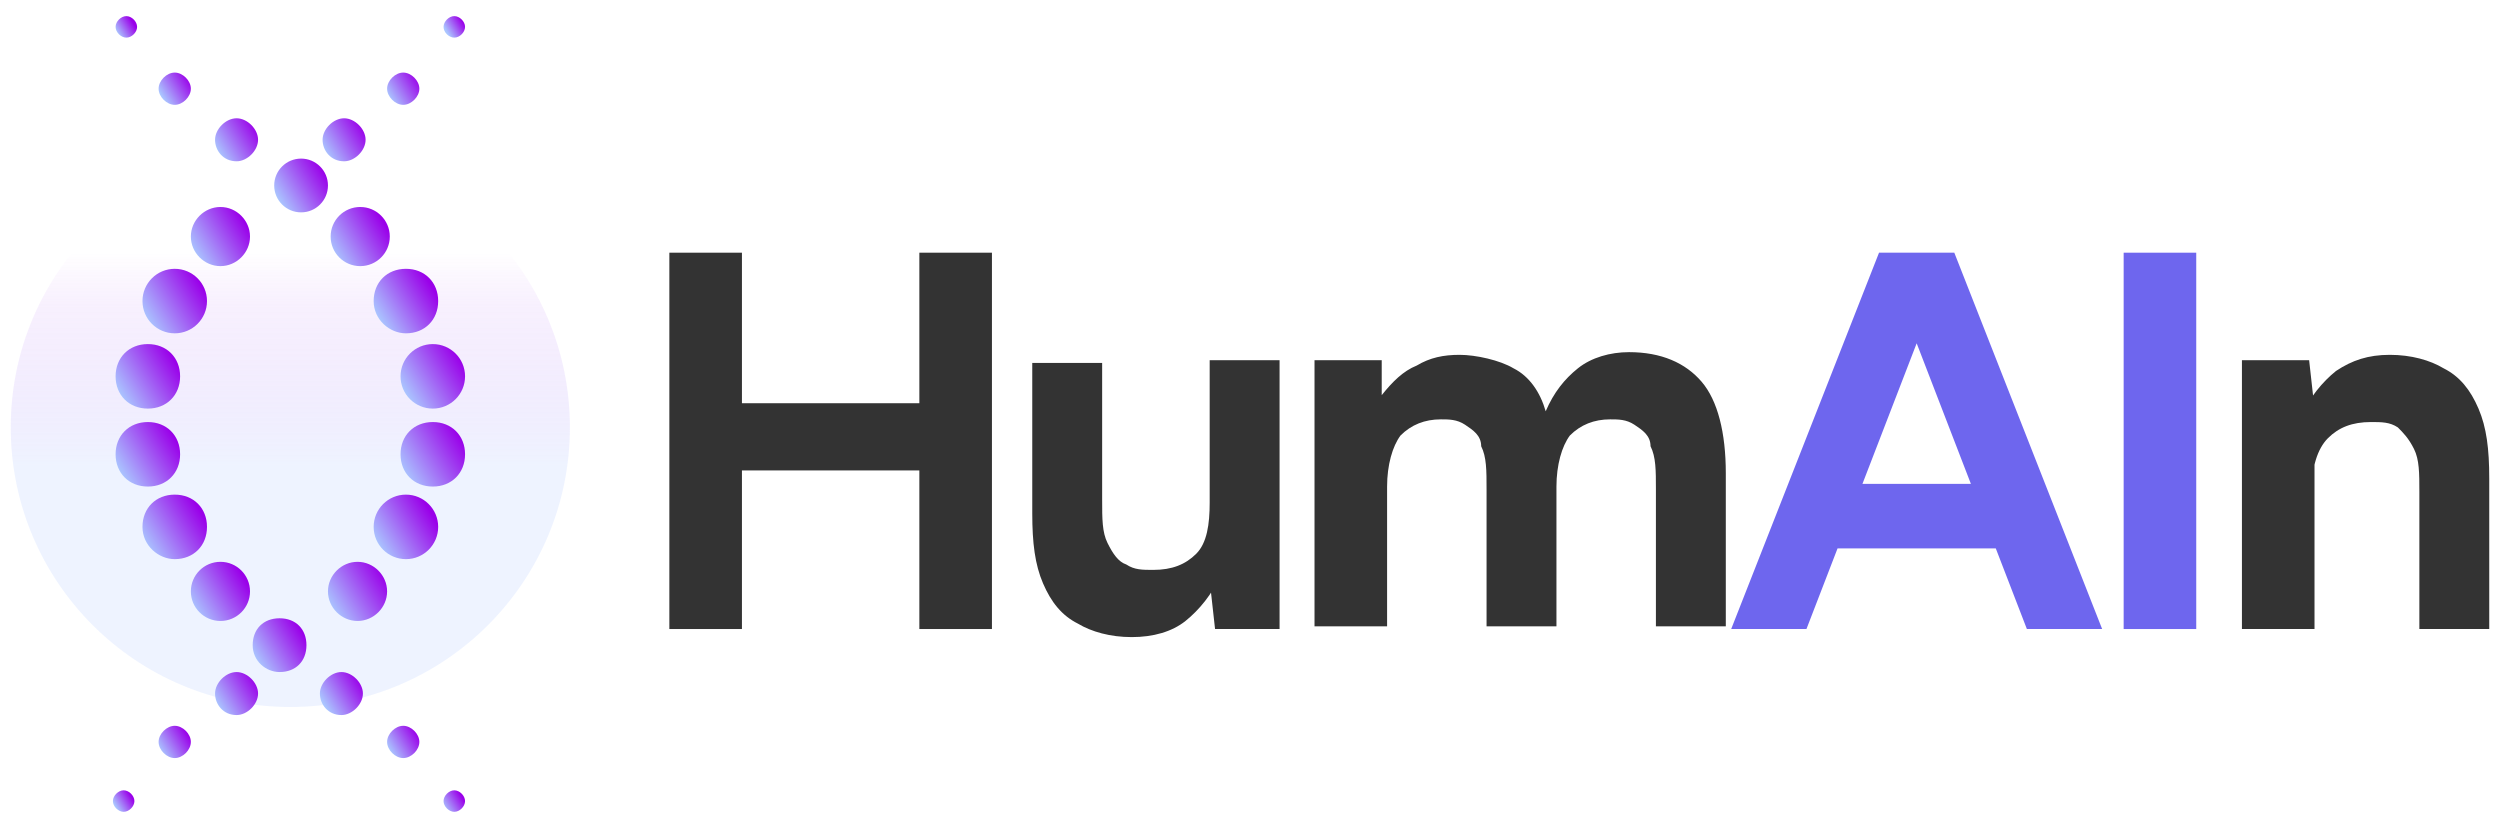
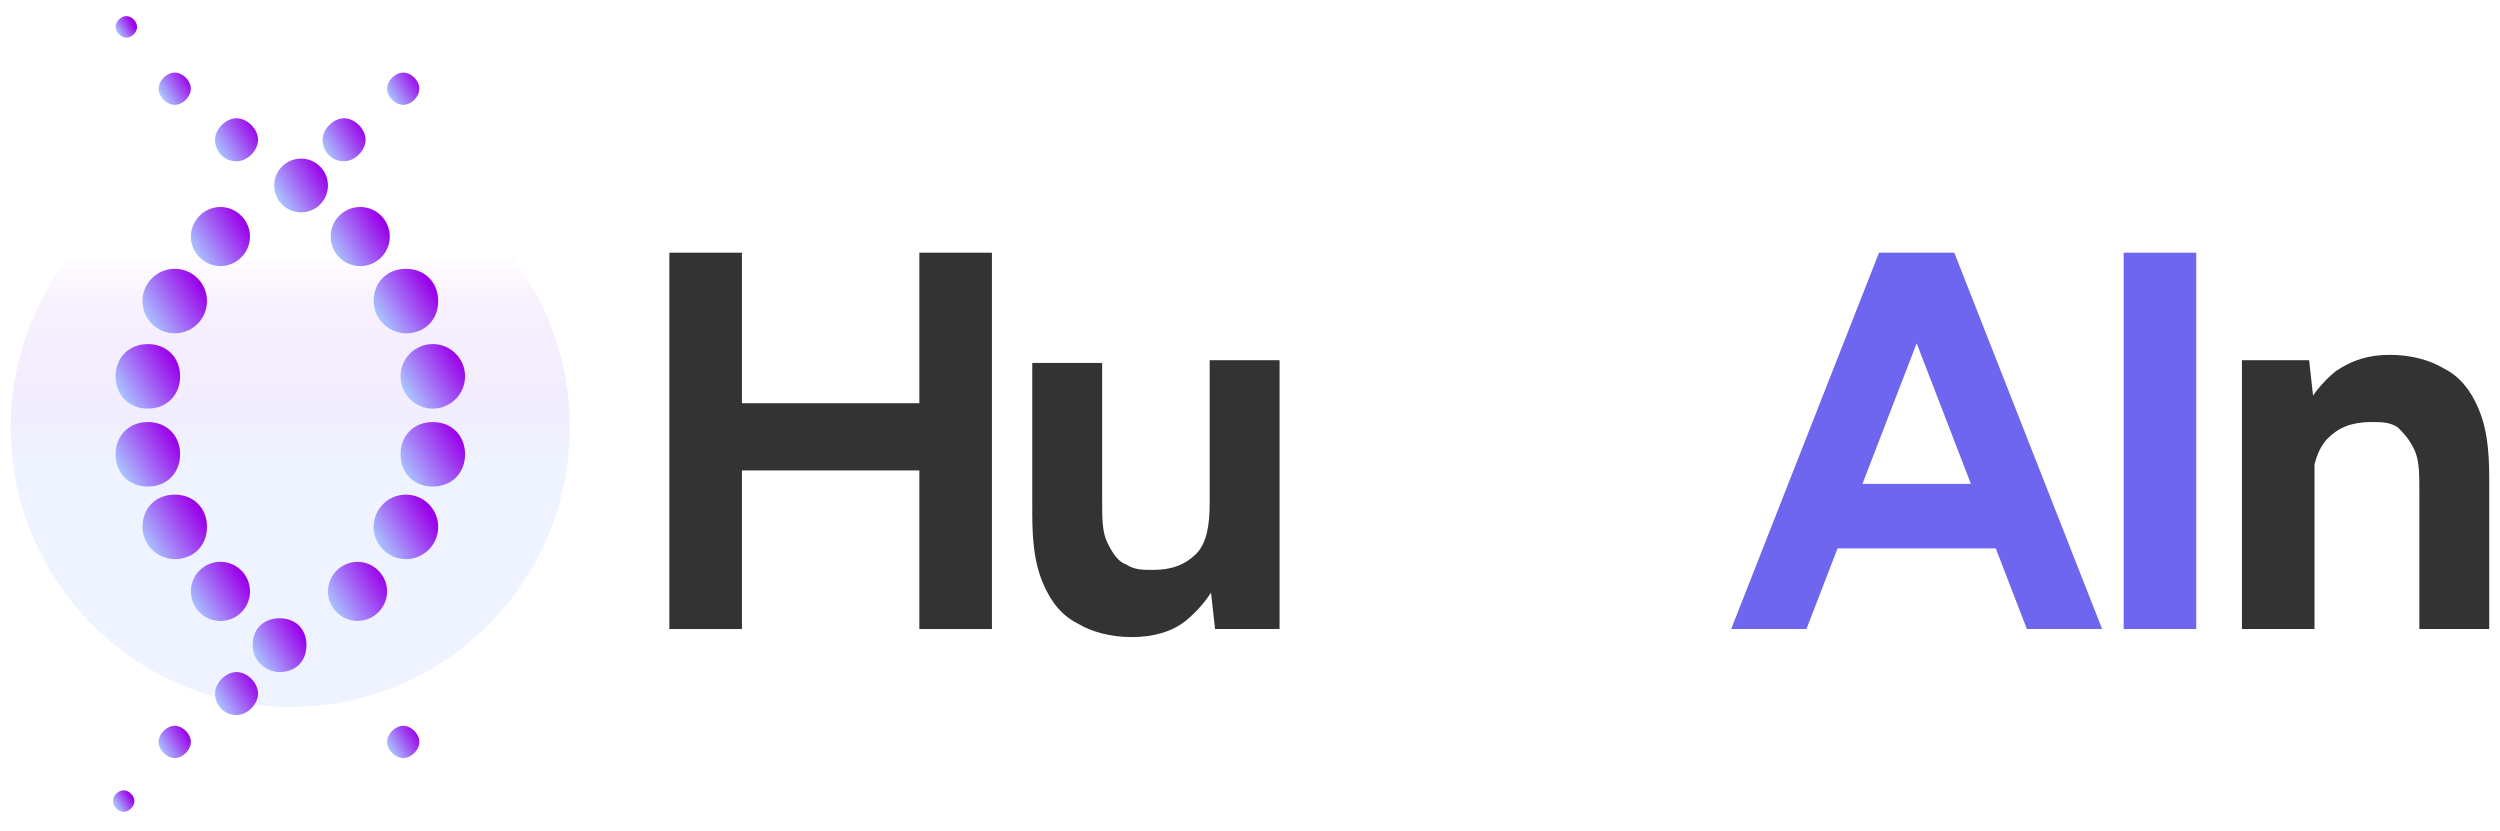
<svg xmlns="http://www.w3.org/2000/svg" id="Capa_1" viewBox="0 0 93 30.9">
  <defs>
    <style>      .st0 {        fill: url(#Degradado_sin_nombre);        isolation: isolate;        opacity: .2;      }      .st1 {        fill: #6e66ee;      }      .st2 {        fill: url(#Degradado_sin_nombre_7);      }      .st3 {        fill: url(#Degradado_sin_nombre_6);      }      .st4 {        fill: url(#Degradado_sin_nombre_5);      }      .st5 {        fill: url(#Degradado_sin_nombre_8);      }      .st6 {        fill: url(#Degradado_sin_nombre_4);      }      .st7 {        fill: url(#Degradado_sin_nombre_9);      }      .st8 {        fill: url(#Degradado_sin_nombre_3);      }      .st9 {        fill: url(#Degradado_sin_nombre_2);      }      .st10 {        fill: url(#Degradado_sin_nombre_15);      }      .st11 {        fill: url(#Degradado_sin_nombre_16);      }      .st12 {        fill: url(#Degradado_sin_nombre_17);      }      .st13 {        fill: url(#Degradado_sin_nombre_18);      }      .st14 {        fill: url(#Degradado_sin_nombre_10);      }      .st15 {        fill: url(#Degradado_sin_nombre_11);      }      .st16 {        fill: url(#Degradado_sin_nombre_12);      }      .st17 {        fill: url(#Degradado_sin_nombre_13);      }      .st18 {        fill: url(#Degradado_sin_nombre_14);      }      .st19 {        fill: url(#Degradado_sin_nombre_19);      }      .st20 {        fill: url(#Degradado_sin_nombre_27);      }      .st21 {        fill: url(#Degradado_sin_nombre_24);      }      .st22 {        fill: url(#Degradado_sin_nombre_26);      }      .st23 {        fill: url(#Degradado_sin_nombre_23);      }      .st24 {        fill: url(#Degradado_sin_nombre_20);      }      .st25 {        fill: url(#Degradado_sin_nombre_25);      }      .st26 {        fill: url(#Degradado_sin_nombre_22);      }      .st27 {        fill: url(#Degradado_sin_nombre_21);      }      .st28 {        fill: #333;      }    </style>
    <linearGradient id="Degradado_sin_nombre" data-name="Degradado sin nombre" x1="10.8" y1="6.4" x2="10.8" y2="26.4" gradientTransform="translate(0 31.8) scale(1 -1)" gradientUnits="userSpaceOnUse">
      <stop offset=".4" stop-color="#aac5ff" />
      <stop offset=".5" stop-color="#a694f9" stop-opacity=".8" />
      <stop offset=".7" stop-color="#9f45f0" stop-opacity=".4" />
      <stop offset=".8" stop-color="#9b13eb" stop-opacity="0" />
      <stop offset=".8" stop-color="#9a00e9" stop-opacity="0" />
    </linearGradient>
    <linearGradient id="Degradado_sin_nombre_2" data-name="Degradado sin nombre 2" x1="16.4" y1="99.4" x2="17.1" y2="99.4" gradientTransform="translate(42 94.7) rotate(-31.3) scale(1 -1)" gradientUnits="userSpaceOnUse">
      <stop offset="0" stop-color="#aac5ff" />
      <stop offset="1" stop-color="#9a00e9" />
    </linearGradient>
    <linearGradient id="Degradado_sin_nombre_3" data-name="Degradado sin nombre 3" x1="16.6" y1="96.5" x2="17.8" y2="96.5" gradientTransform="translate(42 94.7) rotate(-31.3) scale(1 -1)" gradientUnits="userSpaceOnUse">
      <stop offset="0" stop-color="#aac5ff" />
      <stop offset="1" stop-color="#9a00e9" />
    </linearGradient>
    <linearGradient id="Degradado_sin_nombre_4" data-name="Degradado sin nombre 4" x1="17.3" y1="93.7" x2="19" y2="93.7" gradientTransform="translate(42 94.7) rotate(-31.3) scale(1 -1)" gradientUnits="userSpaceOnUse">
      <stop offset="0" stop-color="#aac5ff" />
      <stop offset="1" stop-color="#9a00e9" />
    </linearGradient>
    <linearGradient id="Degradado_sin_nombre_5" data-name="Degradado sin nombre 5" x1="18.3" y1="91" x2="20.3" y2="91" gradientTransform="translate(42 94.7) rotate(-31.3) scale(1 -1)" gradientUnits="userSpaceOnUse">
      <stop offset="0" stop-color="#aac5ff" />
      <stop offset="1" stop-color="#9a00e9" />
    </linearGradient>
    <linearGradient id="Degradado_sin_nombre_6" data-name="Degradado sin nombre 6" x1="19" y1="88.2" x2="21.2" y2="88.2" gradientTransform="translate(42 94.7) rotate(-31.3) scale(1 -1)" gradientUnits="userSpaceOnUse">
      <stop offset="0" stop-color="#aac5ff" />
      <stop offset="1" stop-color="#9a00e9" />
    </linearGradient>
    <linearGradient id="Degradado_sin_nombre_7" data-name="Degradado sin nombre 7" x1="19.2" y1="85.3" x2="21.5" y2="85.3" gradientTransform="translate(42 94.7) rotate(-31.3) scale(1 -1)" gradientUnits="userSpaceOnUse">
      <stop offset="0" stop-color="#aac5ff" />
      <stop offset="1" stop-color="#9a00e9" />
    </linearGradient>
    <linearGradient id="Degradado_sin_nombre_8" data-name="Degradado sin nombre 8" x1="18.6" y1="82.4" x2="21" y2="82.4" gradientTransform="translate(42 94.7) rotate(-31.3) scale(1 -1)" gradientUnits="userSpaceOnUse">
      <stop offset="0" stop-color="#aac5ff" />
      <stop offset="1" stop-color="#9a00e9" />
    </linearGradient>
    <linearGradient id="Degradado_sin_nombre_9" data-name="Degradado sin nombre 9" x1="17" y1="79.9" x2="19.5" y2="79.9" gradientTransform="translate(42 94.7) rotate(-31.3) scale(1 -1)" gradientUnits="userSpaceOnUse">
      <stop offset="0" stop-color="#aac5ff" />
      <stop offset="1" stop-color="#9a00e9" />
    </linearGradient>
    <linearGradient id="Degradado_sin_nombre_10" data-name="Degradado sin nombre 10" x1="14.8" y1="78.1" x2="17.1" y2="78.1" gradientTransform="translate(42 94.7) rotate(-31.3) scale(1 -1)" gradientUnits="userSpaceOnUse">
      <stop offset="0" stop-color="#aac5ff" />
      <stop offset="1" stop-color="#9a00e9" />
    </linearGradient>
    <linearGradient id="Degradado_sin_nombre_11" data-name="Degradado sin nombre 11" x1="12.1" y1="77" x2="14.4" y2="77" gradientTransform="translate(42 94.7) rotate(-31.3) scale(1 -1)" gradientUnits="userSpaceOnUse">
      <stop offset="0" stop-color="#aac5ff" />
      <stop offset="1" stop-color="#9a00e9" />
    </linearGradient>
    <linearGradient id="Degradado_sin_nombre_12" data-name="Degradado sin nombre 12" x1="6.6" y1="76.1" x2="8.3" y2="76.1" gradientTransform="translate(42 94.7) rotate(-31.3) scale(1 -1)" gradientUnits="userSpaceOnUse">
      <stop offset="0" stop-color="#aac5ff" />
      <stop offset="1" stop-color="#9a00e9" />
    </linearGradient>
    <linearGradient id="Degradado_sin_nombre_13" data-name="Degradado sin nombre 13" x1="3.9" y1="75.8" x2="5.1" y2="75.8" gradientTransform="translate(42 94.7) rotate(-31.3) scale(1 -1)" gradientUnits="userSpaceOnUse">
      <stop offset="0" stop-color="#aac5ff" />
      <stop offset="1" stop-color="#9a00e9" />
    </linearGradient>
    <linearGradient id="Degradado_sin_nombre_14" data-name="Degradado sin nombre 14" x1="1.4" y1="74.9" x2="2.1" y2="74.9" gradientTransform="translate(42 94.7) rotate(-31.3) scale(1 -1)" gradientUnits="userSpaceOnUse">
      <stop offset="0" stop-color="#aac5ff" />
      <stop offset="1" stop-color="#9a00e9" />
    </linearGradient>
    <linearGradient id="Degradado_sin_nombre_15" data-name="Degradado sin nombre 15" x1="11.8" y1="68.5" x2="12.6" y2="68.5" gradientTransform="translate(42 94.7) rotate(-31.3) scale(1 -1)" gradientUnits="userSpaceOnUse">
      <stop offset="0" stop-color="#aac5ff" />
      <stop offset="1" stop-color="#9a00e9" />
    </linearGradient>
    <linearGradient id="Degradado_sin_nombre_16" data-name="Degradado sin nombre 16" x1="11.2" y1="71.3" x2="12.4" y2="71.3" gradientTransform="translate(42 94.7) rotate(-31.3) scale(1 -1)" gradientUnits="userSpaceOnUse">
      <stop offset="0" stop-color="#aac5ff" />
      <stop offset="1" stop-color="#9a00e9" />
    </linearGradient>
    <linearGradient id="Degradado_sin_nombre_17" data-name="Degradado sin nombre 17" x1="10" y1="74.1" x2="11.6" y2="74.1" gradientTransform="translate(42 94.7) rotate(-31.3) scale(1 -1)" gradientUnits="userSpaceOnUse">
      <stop offset="0" stop-color="#aac5ff" />
      <stop offset="1" stop-color="#9a00e9" />
    </linearGradient>
    <linearGradient id="Degradado_sin_nombre_18" data-name="Degradado sin nombre 18" x1="8.7" y1="76.8" x2="10.7" y2="76.8" gradientTransform="translate(42 94.7) rotate(-31.3) scale(1 -1)" gradientUnits="userSpaceOnUse">
      <stop offset="0" stop-color="#aac5ff" />
      <stop offset="1" stop-color="#9a00e9" />
    </linearGradient>
    <linearGradient id="Degradado_sin_nombre_19" data-name="Degradado sin nombre 19" x1="7.7" y1="79.7" x2="9.9" y2="79.7" gradientTransform="translate(42 94.7) rotate(-31.3) scale(1 -1)" gradientUnits="userSpaceOnUse">
      <stop offset="0" stop-color="#aac5ff" />
      <stop offset="1" stop-color="#9a00e9" />
    </linearGradient>
    <linearGradient id="Degradado_sin_nombre_20" data-name="Degradado sin nombre 20" x1="7.4" y1="82.6" x2="9.8" y2="82.6" gradientTransform="translate(42 94.7) rotate(-31.3) scale(1 -1)" gradientUnits="userSpaceOnUse">
      <stop offset="0" stop-color="#aac5ff" />
      <stop offset="1" stop-color="#9a00e9" />
    </linearGradient>
    <linearGradient id="Degradado_sin_nombre_21" data-name="Degradado sin nombre 21" x1="8" y1="85.4" x2="10.4" y2="85.4" gradientTransform="translate(42 94.7) rotate(-31.3) scale(1 -1)" gradientUnits="userSpaceOnUse">
      <stop offset="0" stop-color="#aac5ff" />
      <stop offset="1" stop-color="#9a00e9" />
    </linearGradient>
    <linearGradient id="Degradado_sin_nombre_22" data-name="Degradado sin nombre 22" x1="9.5" y1="87.9" x2="11.9" y2="87.9" gradientTransform="translate(42 94.7) rotate(-31.3) scale(1 -1)" gradientUnits="userSpaceOnUse">
      <stop offset="0" stop-color="#aac5ff" />
      <stop offset="1" stop-color="#9a00e9" />
    </linearGradient>
    <linearGradient id="Degradado_sin_nombre_23" data-name="Degradado sin nombre 23" x1="11.8" y1="89.8" x2="14.2" y2="89.8" gradientTransform="translate(42 94.7) rotate(-31.3) scale(1 -1)" gradientUnits="userSpaceOnUse">
      <stop offset="0" stop-color="#aac5ff" />
      <stop offset="1" stop-color="#9a00e9" />
    </linearGradient>
    <linearGradient id="Degradado_sin_nombre_24" data-name="Degradado sin nombre 24" x1="14.6" y1="90.9" x2="16.8" y2="90.9" gradientTransform="translate(42 94.7) rotate(-31.3) scale(1 -1)" gradientUnits="userSpaceOnUse">
      <stop offset="0" stop-color="#aac5ff" />
      <stop offset="1" stop-color="#9a00e9" />
    </linearGradient>
    <linearGradient id="Degradado_sin_nombre_25" data-name="Degradado sin nombre 25" x1="20.7" y1="91.6" x2="22.4" y2="91.6" gradientTransform="translate(42 94.7) rotate(-31.3) scale(1 -1)" gradientUnits="userSpaceOnUse">
      <stop offset="0" stop-color="#aac5ff" />
      <stop offset="1" stop-color="#9a00e9" />
    </linearGradient>
    <linearGradient id="Degradado_sin_nombre_26" data-name="Degradado sin nombre 26" x1="23.8" y1="92.1" x2="25.1" y2="92.1" gradientTransform="translate(42 94.7) rotate(-31.3) scale(1 -1)" gradientUnits="userSpaceOnUse">
      <stop offset="0" stop-color="#aac5ff" />
      <stop offset="1" stop-color="#9a00e9" />
    </linearGradient>
    <linearGradient id="Degradado_sin_nombre_27" data-name="Degradado sin nombre 27" x1="26.9" y1="93.1" x2="27.6" y2="93.1" gradientTransform="translate(42 94.7) rotate(-31.3) scale(1 -1)" gradientUnits="userSpaceOnUse">
      <stop offset="0" stop-color="#aac5ff" />
      <stop offset="1" stop-color="#9a00e9" />
    </linearGradient>
  </defs>
  <g>
    <path class="st28" d="M24.9,23.4v-14h2.7v14h-2.7ZM27,17.5v-2.5h8.5v2.5h-8.5ZM34.2,23.4v-14h2.7v14h-2.7Z" />
    <path class="st28" d="M38.4,18.6v-5.1h2.6v5.1h-2.6ZM41,18.6c0,.7,0,1.2.2,1.6s.4.7.7.8c.3.2.6.2,1,.2.7,0,1.2-.2,1.6-.6.4-.4.5-1.1.5-1.9h.9c0,1.1-.2,2-.5,2.7s-.8,1.3-1.3,1.7-1.2.6-2,.6-1.5-.2-2-.5c-.6-.3-1-.8-1.3-1.5s-.4-1.5-.4-2.6v-.5s2.6,0,2.6,0ZM45.2,23.4l-.2-1.8v-8.2h2.6v10h-2.5.1Z" />
-     <path class="st28" d="M48.9,23.4v-10h2.5v1.3c.4-.5.8-.9,1.3-1.1.5-.3,1-.4,1.6-.4s1.5.2,2,.5c.6.3,1,.9,1.2,1.6.3-.7.7-1.2,1.2-1.6.5-.4,1.2-.6,1.9-.6,1.2,0,2.1.4,2.7,1.1.6.7.9,1.9.9,3.4v5.7h-2.6v-5.1c0-.7,0-1.2-.2-1.6,0-.4-.3-.6-.6-.8s-.6-.2-.9-.2c-.6,0-1.1.2-1.5.6-.3.4-.5,1.1-.5,1.9v5.2h-2.6v-5.1c0-.7,0-1.2-.2-1.6,0-.4-.3-.6-.6-.8s-.6-.2-.9-.2c-.6,0-1.1.2-1.5.6-.3.4-.5,1.1-.5,1.9v5.2h-2.7Z" />
    <path class="st1" d="M64.4,23.4l5.5-14h2.7l-5.4,14h-2.9.1ZM67,20.4v-2.4h8.8v2.4h-8.8ZM75.4,23.4l-5.4-14h2.7l5.5,14h-2.9.1Z" />
    <path class="st1" d="M79,23.4v-14h2.7v14h-2.7Z" />
    <path class="st28" d="M83.4,23.4v-10h2.5l.2,1.8v8.2h-2.7ZM90,18.3c0-.7,0-1.2-.2-1.6s-.4-.6-.6-.8c-.3-.2-.6-.2-1-.2-.7,0-1.2.2-1.6.6-.4.4-.6,1.1-.6,1.9h-.9c0-1.1.2-2,.5-2.7s.8-1.3,1.3-1.7c.6-.4,1.2-.6,2-.6s1.5.2,2,.5c.6.3,1,.8,1.3,1.5s.4,1.5.4,2.6v.5h-2.6ZM90,23.4v-5.1h2.6v5.1h-2.6Z" />
  </g>
  <circle class="st0" cx="10.8" cy="15.9" r="10.4" />
  <g>
    <g>
      <path class="st9" d="M4.7,1.4c-.2,0-.4-.2-.4-.4s.2-.4.4-.4.4.2.4.4-.2.4-.4.4Z" />
      <path class="st8" d="M6.5,3.9c-.3,0-.6-.3-.6-.6s.3-.6.6-.6.6.3.6.6-.3.6-.6.6Z" />
      <path class="st6" d="M8.8,6c-.5,0-.8-.4-.8-.8s.4-.8.8-.8.8.4.8.8-.4.8-.8.8Z" />
      <circle class="st4" cx="11.2" cy="6.9" r="1" />
      <circle class="st3" cx="13.4" cy="8.8" r="1.1" />
      <path class="st2" d="M15.1,12.4c-.6,0-1.2-.5-1.2-1.2s.5-1.2,1.2-1.2,1.2.5,1.2,1.2-.5,1.2-1.2,1.2Z" />
      <circle class="st5" cx="16.1" cy="14" r="1.2" />
      <path class="st7" d="M16.1,18.1c-.7,0-1.2-.5-1.2-1.2s.5-1.2,1.2-1.2,1.2.5,1.2,1.2-.5,1.2-1.2,1.2Z" />
      <circle class="st14" cx="15.1" cy="19.6" r="1.2" />
      <path class="st15" d="M13.3,23.1c-.6,0-1.1-.5-1.1-1.1s.5-1.1,1.1-1.1,1.1.5,1.1,1.1-.5,1.1-1.1,1.1Z" />
      <path class="st16" d="M8.8,26.6c-.5,0-.8-.4-.8-.8s.4-.8.8-.8.8.4.8.8-.4.8-.8.8Z" />
      <path class="st17" d="M6.5,28.2c-.3,0-.6-.3-.6-.6s.3-.6.6-.6.6.3.6.6-.3.6-.6.6Z" />
      <path class="st18" d="M4.6,30.2c-.2,0-.4-.2-.4-.4s.2-.4.4-.4.4.2.4.4-.2.4-.4.4Z" />
    </g>
    <g>
-       <path class="st10" d="M16.9,30.2c-.2,0-.4-.2-.4-.4s.2-.4.4-.4.4.2.4.4-.2.4-.4.4Z" />
      <path class="st11" d="M15,28.2c-.3,0-.6-.3-.6-.6s.3-.6.6-.6.6.3.6.6-.3.6-.6.6Z" />
-       <path class="st12" d="M12.7,26.6c-.5,0-.8-.4-.8-.8s.4-.8.8-.8.8.4.8.8-.4.8-.8.8Z" />
      <path class="st13" d="M10.4,25c-.5,0-1-.4-1-1s.4-1,1-1,1,.4,1,1-.4,1-1,1Z" />
      <circle class="st19" cx="8.2" cy="22" r="1.1" />
      <path class="st24" d="M6.5,20.8c-.6,0-1.2-.5-1.2-1.2s.5-1.2,1.2-1.2,1.2.5,1.2,1.2-.5,1.2-1.2,1.2Z" />
      <path class="st27" d="M5.5,18.1c-.7,0-1.2-.5-1.2-1.2s.5-1.2,1.2-1.2,1.2.5,1.2,1.2-.5,1.2-1.2,1.2Z" />
      <path class="st26" d="M5.5,15.2c-.7,0-1.2-.5-1.2-1.2s.5-1.2,1.2-1.2,1.2.5,1.2,1.2-.5,1.2-1.2,1.2Z" />
      <circle class="st23" cx="6.5" cy="11.2" r="1.2" />
      <path class="st21" d="M8.2,9.9c-.6,0-1.1-.5-1.1-1.1s.5-1.1,1.1-1.1,1.1.5,1.1,1.1-.5,1.1-1.1,1.1Z" />
      <path class="st25" d="M12.8,6c-.5,0-.8-.4-.8-.8s.4-.8.8-.8.8.4.8.8-.4.8-.8.8Z" />
      <path class="st22" d="M15,3.9c-.3,0-.6-.3-.6-.6s.3-.6.6-.6.6.3.6.6-.3.6-.6.6Z" />
-       <path class="st20" d="M16.9,1.4c-.2,0-.4-.2-.4-.4s.2-.4.4-.4.4.2.4.4-.2.4-.4.4Z" />
    </g>
  </g>
</svg>